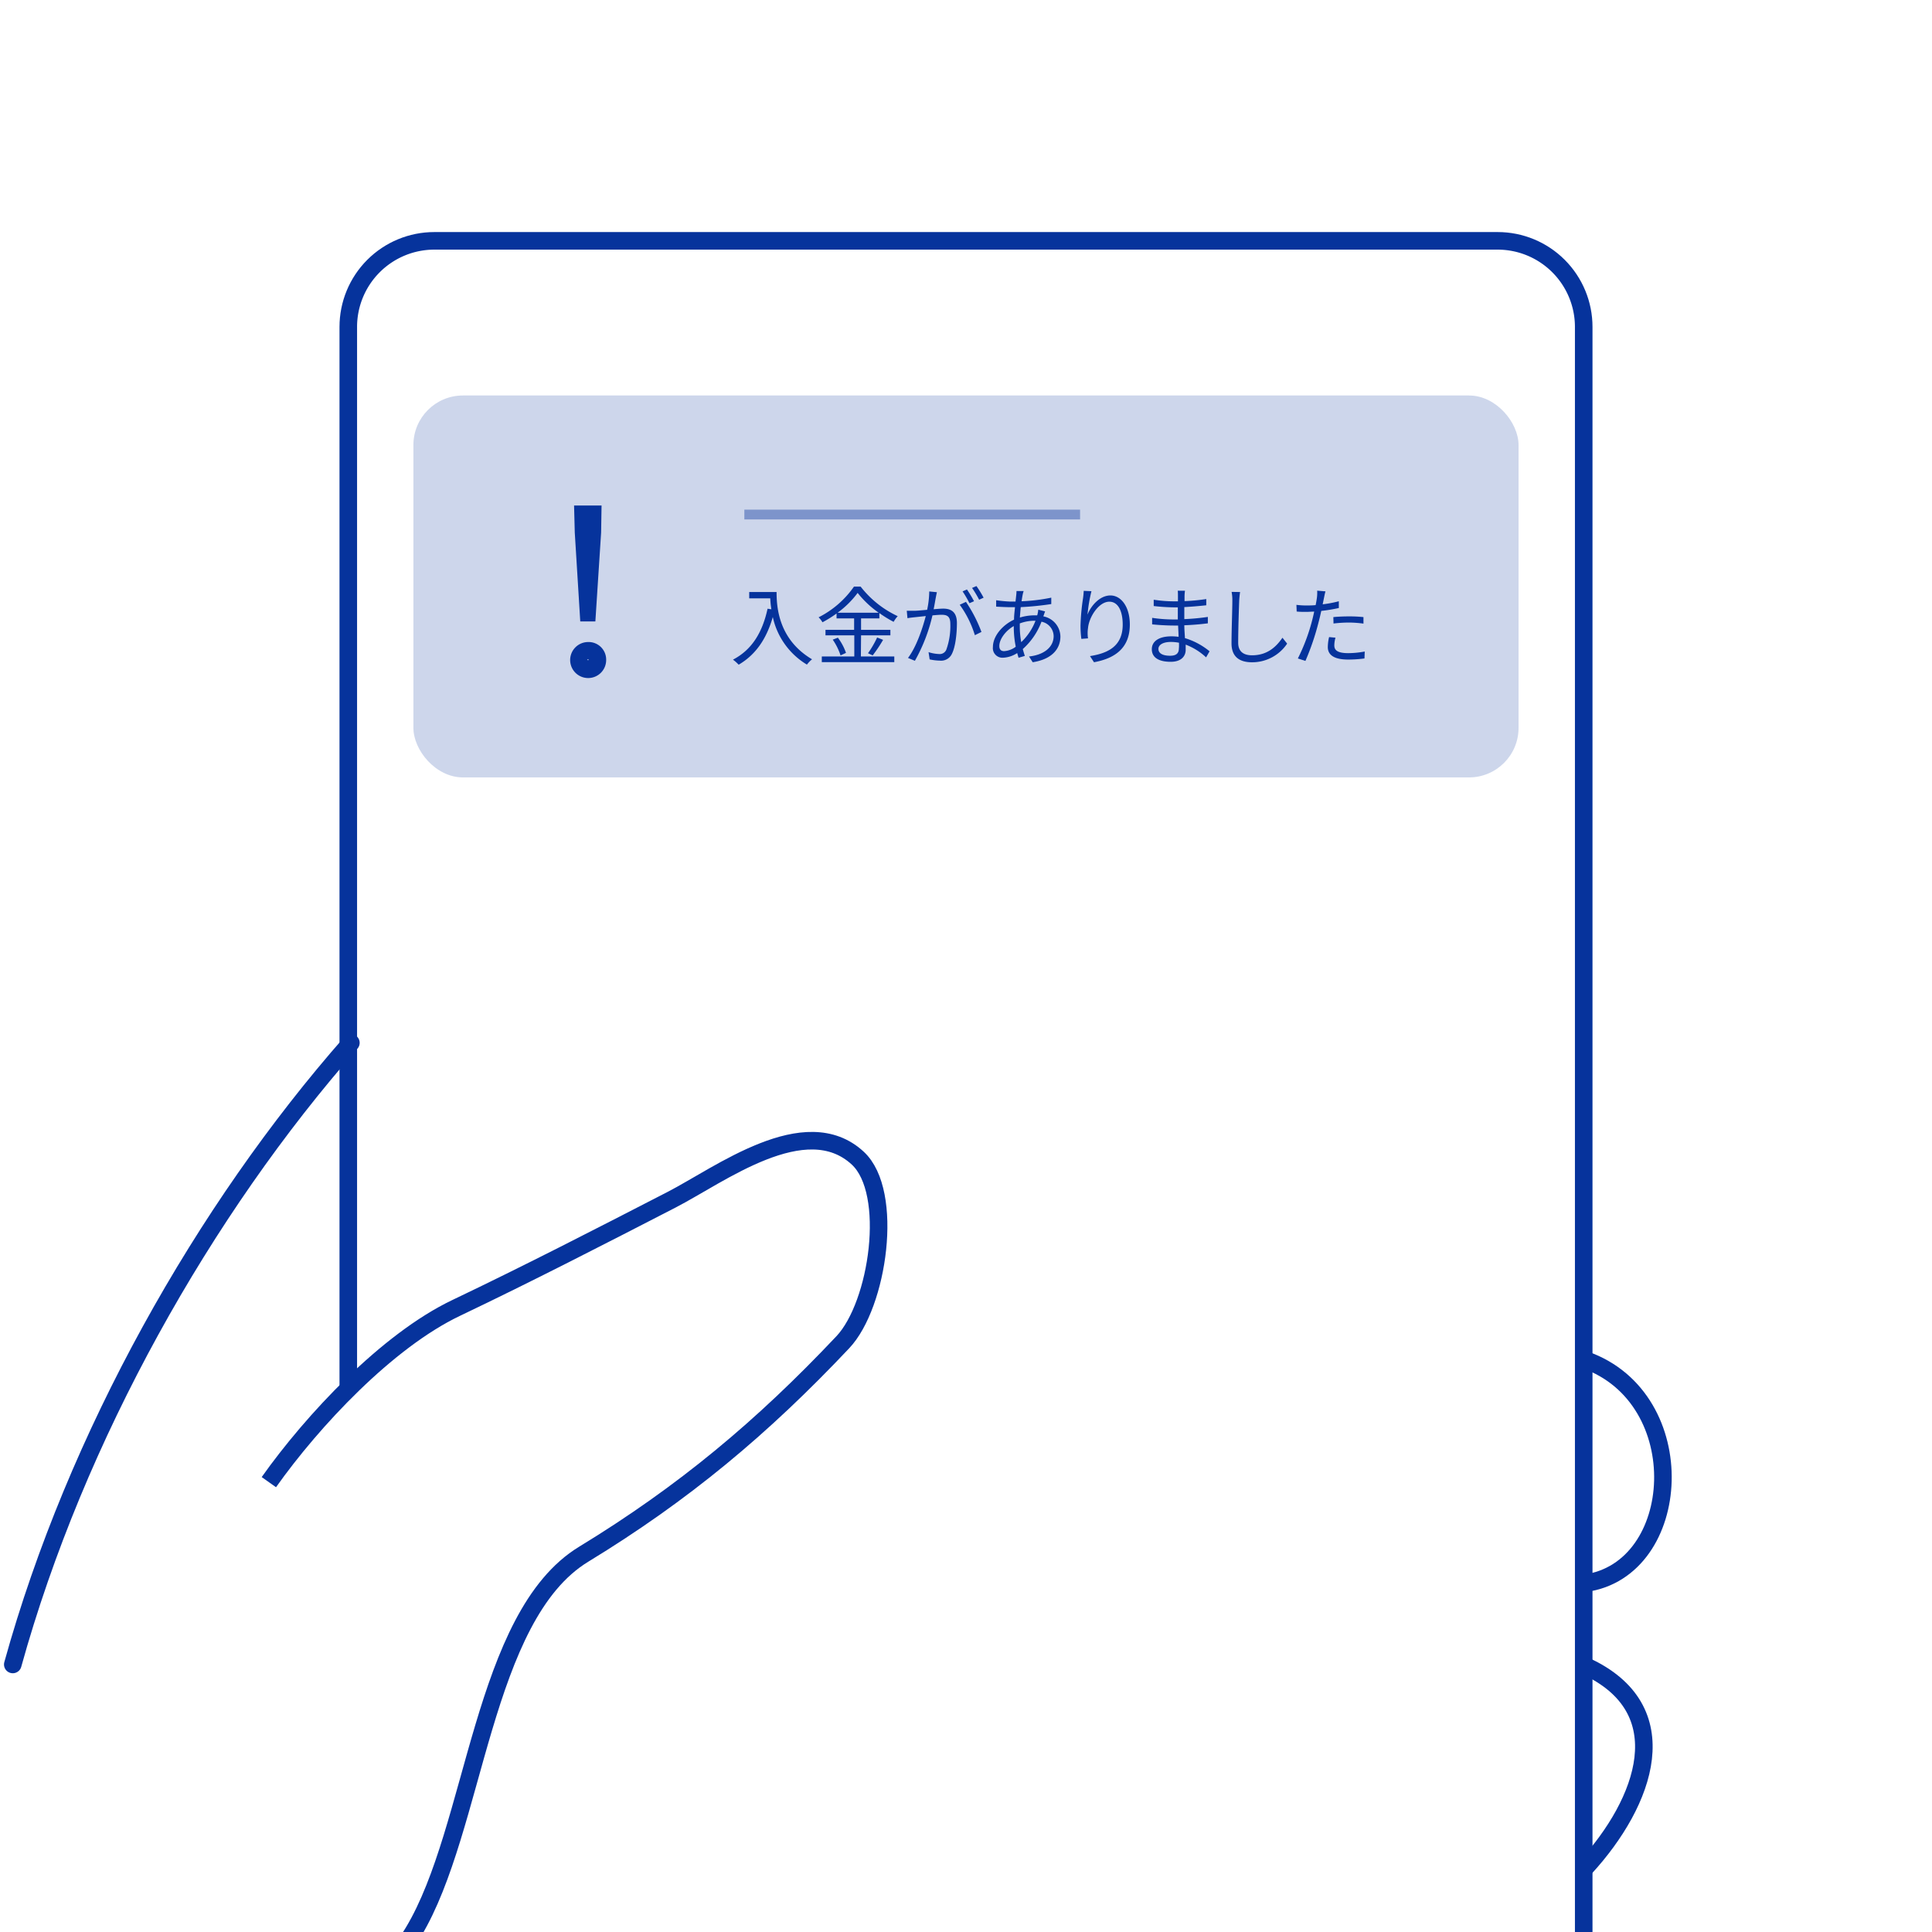
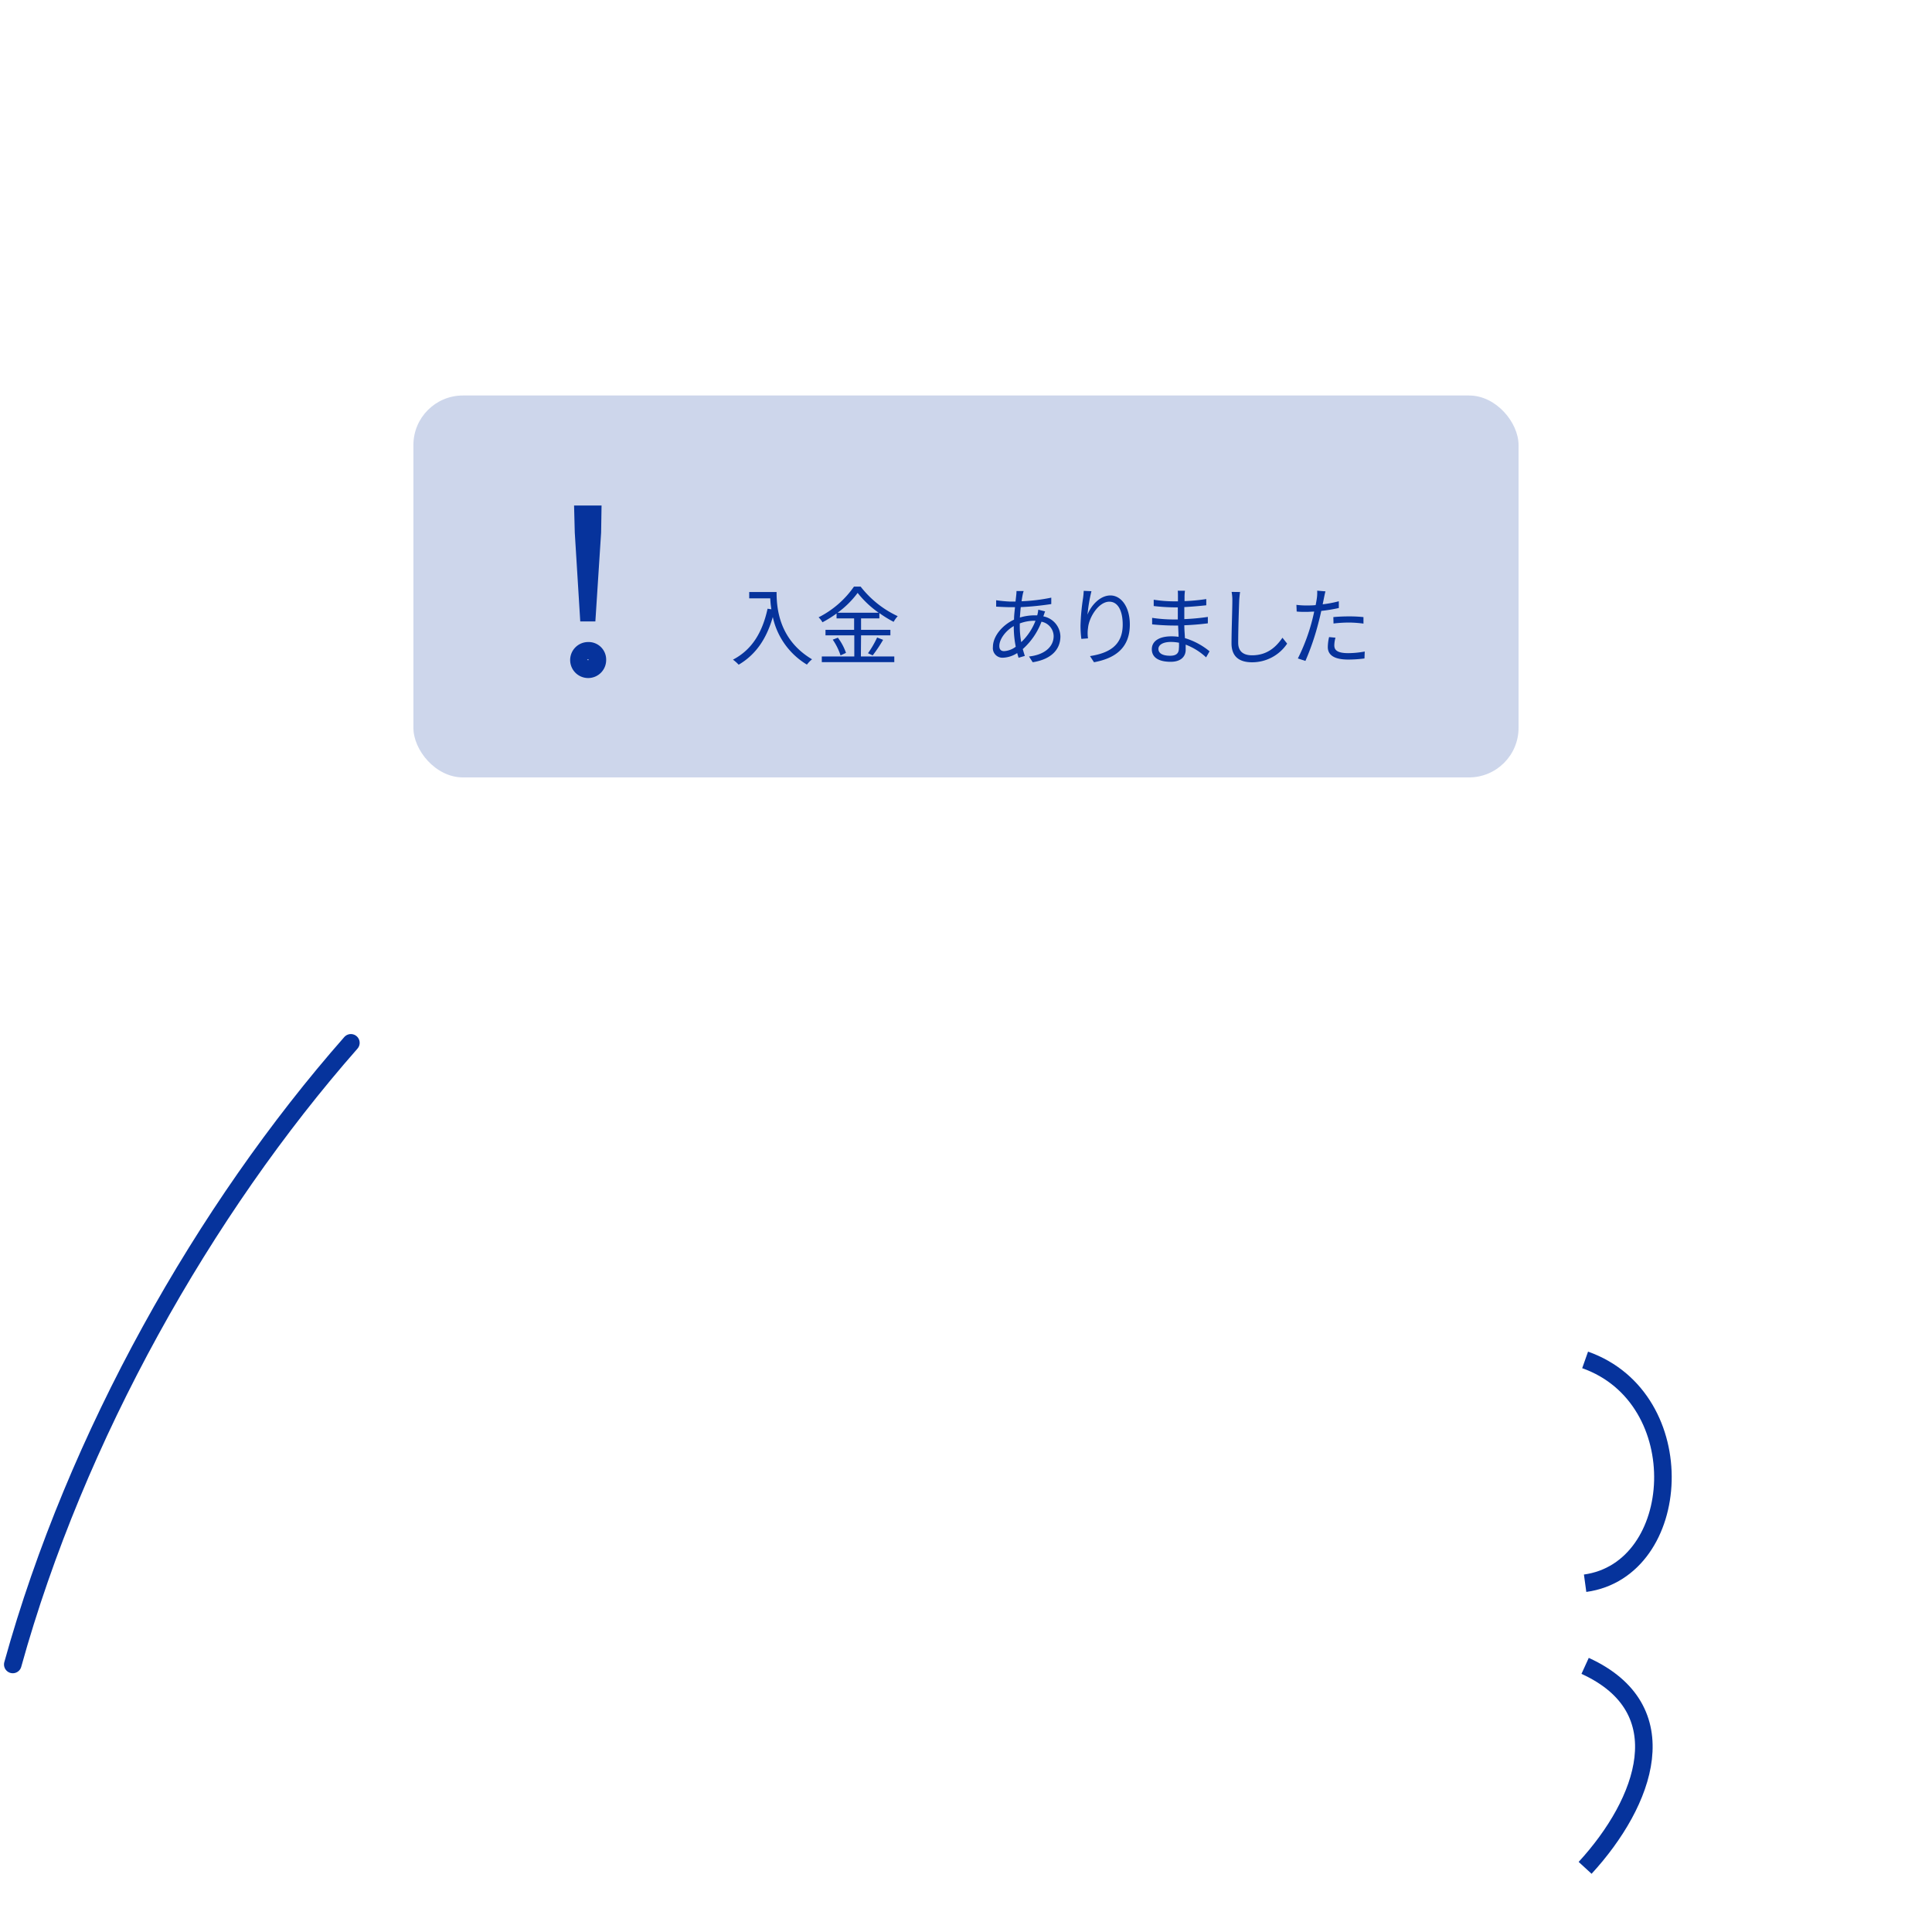
<svg xmlns="http://www.w3.org/2000/svg" width="440" height="440" viewBox="0 0 440 440">
  <defs>
    <style>.a,.e,.f,.g{fill:none;}.b{clip-path:url(#a);}.c,.d{fill:#06339c;}.c{opacity:0.2;}.e,.f,.g{stroke:#06339c;stroke-miterlimit:10;}.e{stroke-width:2.23px;opacity:0.4;}.f,.g{stroke-width:4px;}.g{stroke-linecap:round;}.h{clip-path:url(#b);}</style>
    <clipPath id="a">
      <rect class="a" width="440" height="440" />
    </clipPath>
    <clipPath id="b">
-       <path class="a" d="M341.09,52.85H98.91A21.59,21.59,0,0,0,77.32,74.44V318.32h0c8.23-8.45,17.6-16.17,26.57-20.45,16.52-7.88,32.79-16.26,49.06-24.64,10.9-5.6,30.47-20.53,42.41-9.46,8.37,7.76,4.66,33.35-3.41,41.91-18.38,19.48-36.33,34.45-59,48.27C109.7,368.09,108.37,416.39,94.15,440a66.55,66.55,0,0,1-16.83,18.83v29a21.59,21.59,0,0,0,21.59,21.6H341.09a21.59,21.59,0,0,0,21.59-21.6V74.44A21.59,21.59,0,0,0,341.09,52.85Z" />
-     </clipPath>
+       </clipPath>
  </defs>
  <g class="b">
    <rect class="c" x="94.15" y="90.07" width="251.69" height="86.98" rx="11.28" />
    <path class="d" d="M176.86,134.83c0,3.45.44,10.79,8.08,15.32a7.07,7.07,0,0,0-1.17,1.21A16.8,16.8,0,0,1,176,140.52c-1.44,5-3.89,8.58-7.77,10.86a9.86,9.86,0,0,0-1.3-1.15c4.3-2.24,6.69-6.15,7.88-11.6l.86.13a22.07,22.07,0,0,1-.25-2.49h-4.79v-1.44Z" />
    <path class="d" d="M196.06,149.51h7.61v1.29H187.16v-1.29h7.4V144.7H188v-1.26h6.52v-2.61h-4v-1.11a25.45,25.45,0,0,1-3.21,2,5,5,0,0,0-.88-1.13,21.74,21.74,0,0,0,8.06-7H196a23,23,0,0,0,8.45,6.74,6.39,6.39,0,0,0-.93,1.29,25.11,25.11,0,0,1-3.25-2v1.21h-4.17v2.61h6.68v1.26h-6.68Zm-5.24-4.28a12.51,12.51,0,0,1,1.85,3.46l-1.24.57a13.84,13.84,0,0,0-1.78-3.58Zm9.29-5.69a22.72,22.72,0,0,1-4.79-4.51,21.2,21.2,0,0,1-4.56,4.51Zm-2.43,9.23a22.73,22.73,0,0,0,2.08-3.58l1.36.53a32.94,32.94,0,0,1-2.37,3.54Z" />
-     <path class="d" d="M213.37,134.87c-.07.37-.17.76-.23,1.15-.12.56-.29,1.69-.51,2.73.9-.08,1.7-.14,2.17-.14,1.73,0,3.13.68,3.13,3.29,0,2.3-.31,5.33-1.11,6.95a2.73,2.73,0,0,1-2.82,1.6,11.47,11.47,0,0,1-2.28-.28l-.25-1.65a8.85,8.85,0,0,0,2.37.43,1.62,1.62,0,0,0,1.68-1,16,16,0,0,0,.91-5.88c0-1.75-.8-2.06-2-2.06-.47,0-1.23.06-2.07.14a38.71,38.71,0,0,1-4,10.34l-1.57-.65c2-2.62,3.38-7,4.05-9.54l-2.44.26c-.47.05-1.24.13-1.73.23l-.16-1.69c.61,0,1.09,0,1.72,0s1.75-.12,2.92-.22a21.2,21.2,0,0,0,.48-4.18Zm6.62,2.2a32.46,32.46,0,0,1,3.53,6.85l-1.5.74a23.43,23.43,0,0,0-3.45-6.93Zm.8.31a24.57,24.57,0,0,0-1.57-2.7l1-.43a29.06,29.06,0,0,1,1.61,2.67Zm2.2-.8a23.19,23.19,0,0,0-1.61-2.68l1-.43a24.89,24.89,0,0,1,1.63,2.65Z" />
    <path class="d" d="M237.64,140.38a4.76,4.76,0,0,1,3.86,4.56c0,2.76-1.83,5.18-6.31,5.88l-.84-1.31c3.46-.37,5.61-2.16,5.61-4.65a3.4,3.4,0,0,0-2.77-3.27,15.72,15.72,0,0,1-4.26,6.23c.15.54.31,1.07.47,1.56l-1.43.42c-.09-.33-.21-.68-.31-1.07a6.4,6.4,0,0,1-3.23,1.06,2.18,2.18,0,0,1-2.3-2.44c0-2.47,2.16-5,4.81-6.23,0-1,.14-2,.22-2.84-.41,0-.8,0-1.17,0-.84,0-2.34-.08-3.12-.12l0-1.46A30.63,30.63,0,0,0,230,137c.43,0,.85,0,1.28,0,.06-.56.12-1.07.16-1.47a8.28,8.28,0,0,0,.06-.92l1.63,0a6.42,6.42,0,0,0-.23.86c-.08.4-.16.89-.24,1.46a40.34,40.34,0,0,0,6.76-.82l0,1.46a66.89,66.89,0,0,1-6.95.7c-.08.74-.14,1.56-.2,2.37a11.57,11.57,0,0,1,3.24-.5c.23,0,.46,0,.7,0l.06-.18a8,8,0,0,0,.19-1.11l1.56.39c-.12.26-.27.78-.39,1.07Zm-6.76,2.2c-1.87,1.07-3.29,3-3.29,4.54,0,.78.37,1.17,1.09,1.17a4.9,4.9,0,0,0,2.65-1,23.36,23.36,0,0,1-.45-4.36Zm4.64-1.21a9.57,9.57,0,0,0-3.27.61v.76a19.7,19.7,0,0,0,.33,3.5,13.22,13.22,0,0,0,3.25-4.87Z" />
    <path class="d" d="M248.57,134.64a36,36,0,0,0-.9,5.35c.76-2,2.79-4.38,5.22-4.38s4.42,2.57,4.42,6.62c0,5.36-3.37,7.71-8.16,8.59l-.91-1.4c4.18-.65,7.45-2.32,7.45-7.17,0-3-1-5.22-3.05-5.22-2.4,0-4.62,3.49-4.85,6a7.8,7.8,0,0,0,0,2.35l-1.52.12a23.26,23.26,0,0,1-.19-3.06,49.44,49.44,0,0,1,.58-6.23c.08-.6.13-1.18.15-1.65Z" />
    <path class="d" d="M274.68,149.71a14.13,14.13,0,0,0-4.65-2.9c0,.48,0,.91,0,1.2,0,1.33-.9,2.71-3.41,2.71-2.76,0-4.3-1-4.3-2.86s1.69-2.94,4.47-2.94a12,12,0,0,1,1.62.11c0-.85-.08-1.77-.1-2.57h-1.07c-1.32,0-3.46-.11-4.85-.27v-1.48a33.53,33.53,0,0,0,4.85.37h1v-2.76h-.95a45.32,45.32,0,0,1-4.54-.3v-1.44a30.07,30.07,0,0,0,4.52.37h1v-1.26c0-.31,0-.88-.05-1.15h1.65a9.64,9.64,0,0,0-.1,1.28c0,.24,0,.61,0,1.08a43.82,43.82,0,0,0,4.95-.47l0,1.42c-1.52.16-3.17.31-5,.41V141a50.77,50.77,0,0,0,5.36-.5l0,1.46c-1.81.23-3.53.37-5.36.44,0,1,.1,2,.14,2.93a15.94,15.94,0,0,1,5.61,3Zm-6.17-3.33a9.56,9.56,0,0,0-1.87-.18c-1.83,0-2.82.7-2.82,1.58s.76,1.56,2.66,1.56c1.11,0,2-.33,2-1.66C268.53,147.35,268.51,146.9,268.51,146.38Z" />
    <path class="d" d="M282.42,134.83c-.1.63-.16,1.31-.2,1.93-.08,2.18-.23,6.74-.23,9.62,0,2.12,1.36,2.86,3.15,2.86,3.55,0,5.55-2,6.93-4l1.07,1.34a9.59,9.59,0,0,1-8,4.25c-2.76,0-4.67-1.17-4.67-4.31,0-2.86.19-7.73.19-9.77a9.77,9.77,0,0,0-.17-1.95Z" />
    <path class="d" d="M304.91,138.47a36.48,36.48,0,0,1-4,.66c-.18.84-.39,1.74-.61,2.56a57.28,57.28,0,0,1-3,8.83l-1.72-.56a43.53,43.53,0,0,0,3.24-8.62c.17-.65.33-1.35.48-2.05-.62,0-1.21.06-1.75.06-.86,0-1.56,0-2.24-.08l-.06-1.52a16.83,16.83,0,0,0,2.32.14c.64,0,1.32,0,2.06-.08.14-.7.24-1.3.29-1.69a9,9,0,0,0,.06-1.6l1.89.16c-.13.42-.27,1.14-.35,1.53l-.29,1.42a25.74,25.74,0,0,0,3.68-.7Zm-.76,6.76a6.6,6.6,0,0,0-.27,1.73c0,.92.43,1.79,3.17,1.79a21,21,0,0,0,3.76-.37l-.06,1.58a28.05,28.05,0,0,1-3.72.25c-3,0-4.63-.93-4.63-2.84a10.47,10.47,0,0,1,.29-2.28Zm-.49-4.69c1-.1,2.28-.16,3.53-.16a30,30,0,0,1,3.33.16l0,1.48a27.08,27.08,0,0,0-3.25-.24,30.28,30.28,0,0,0-3.57.22Z" />
    <path class="d" d="M133.91,150.22a.66.66,0,0,1,.18,0v0c0,.05,0,.08,0,.11l-.17,0-.17,0v-.15a.65.65,0,0,1,.17,0M137,115.13h-6.26l.16,6.16,1.25,20.24h3.44l1.31-20.24.1-6.16Zm-3.13,31.09a4.1,4.1,0,1,0,4.18,4.07,4,4,0,0,0-4.18-4.07Z" />
-     <line class="e" x1="169.52" y1="117.18" x2="245.98" y2="117.18" />
-     <path class="f" d="M61.23,337.55c9.92-14,26.91-32.17,42.66-39.68,16.52-7.88,32.79-16.26,49.06-24.64,10.9-5.6,30.47-20.53,42.41-9.46,8.37,7.76,4.66,33.35-3.41,41.91-18.38,19.48-36.33,34.45-59,48.27C109.7,368.09,108.37,416.39,94.15,440c-13.1,21.76-30.86,26.09-51,41.6" />
    <path class="g" d="M79.91,237.5c-33.39,37.95-62.6,89.59-77,141.57" />
    <path class="f" d="M361,309.71c24.8,8.76,22.43,47.79,0,50.86" />
    <path class="f" d="M361,379.39c21.49,9.81,13.77,31,0,46" />
    <g class="h">
      <path class="d" d="M341.09,56.85a17.61,17.61,0,0,1,17.59,17.59v413.4a17.62,17.62,0,0,1-17.59,17.6H98.91a17.62,17.62,0,0,1-17.59-17.6V74.44A17.61,17.61,0,0,1,98.91,56.85H341.09m0-4H98.91A21.59,21.59,0,0,0,77.32,74.44v413.4a21.59,21.59,0,0,0,21.59,21.6H341.09a21.59,21.59,0,0,0,21.59-21.6V74.44a21.59,21.59,0,0,0-21.59-21.59Z" />
    </g>
  </g>
</svg>